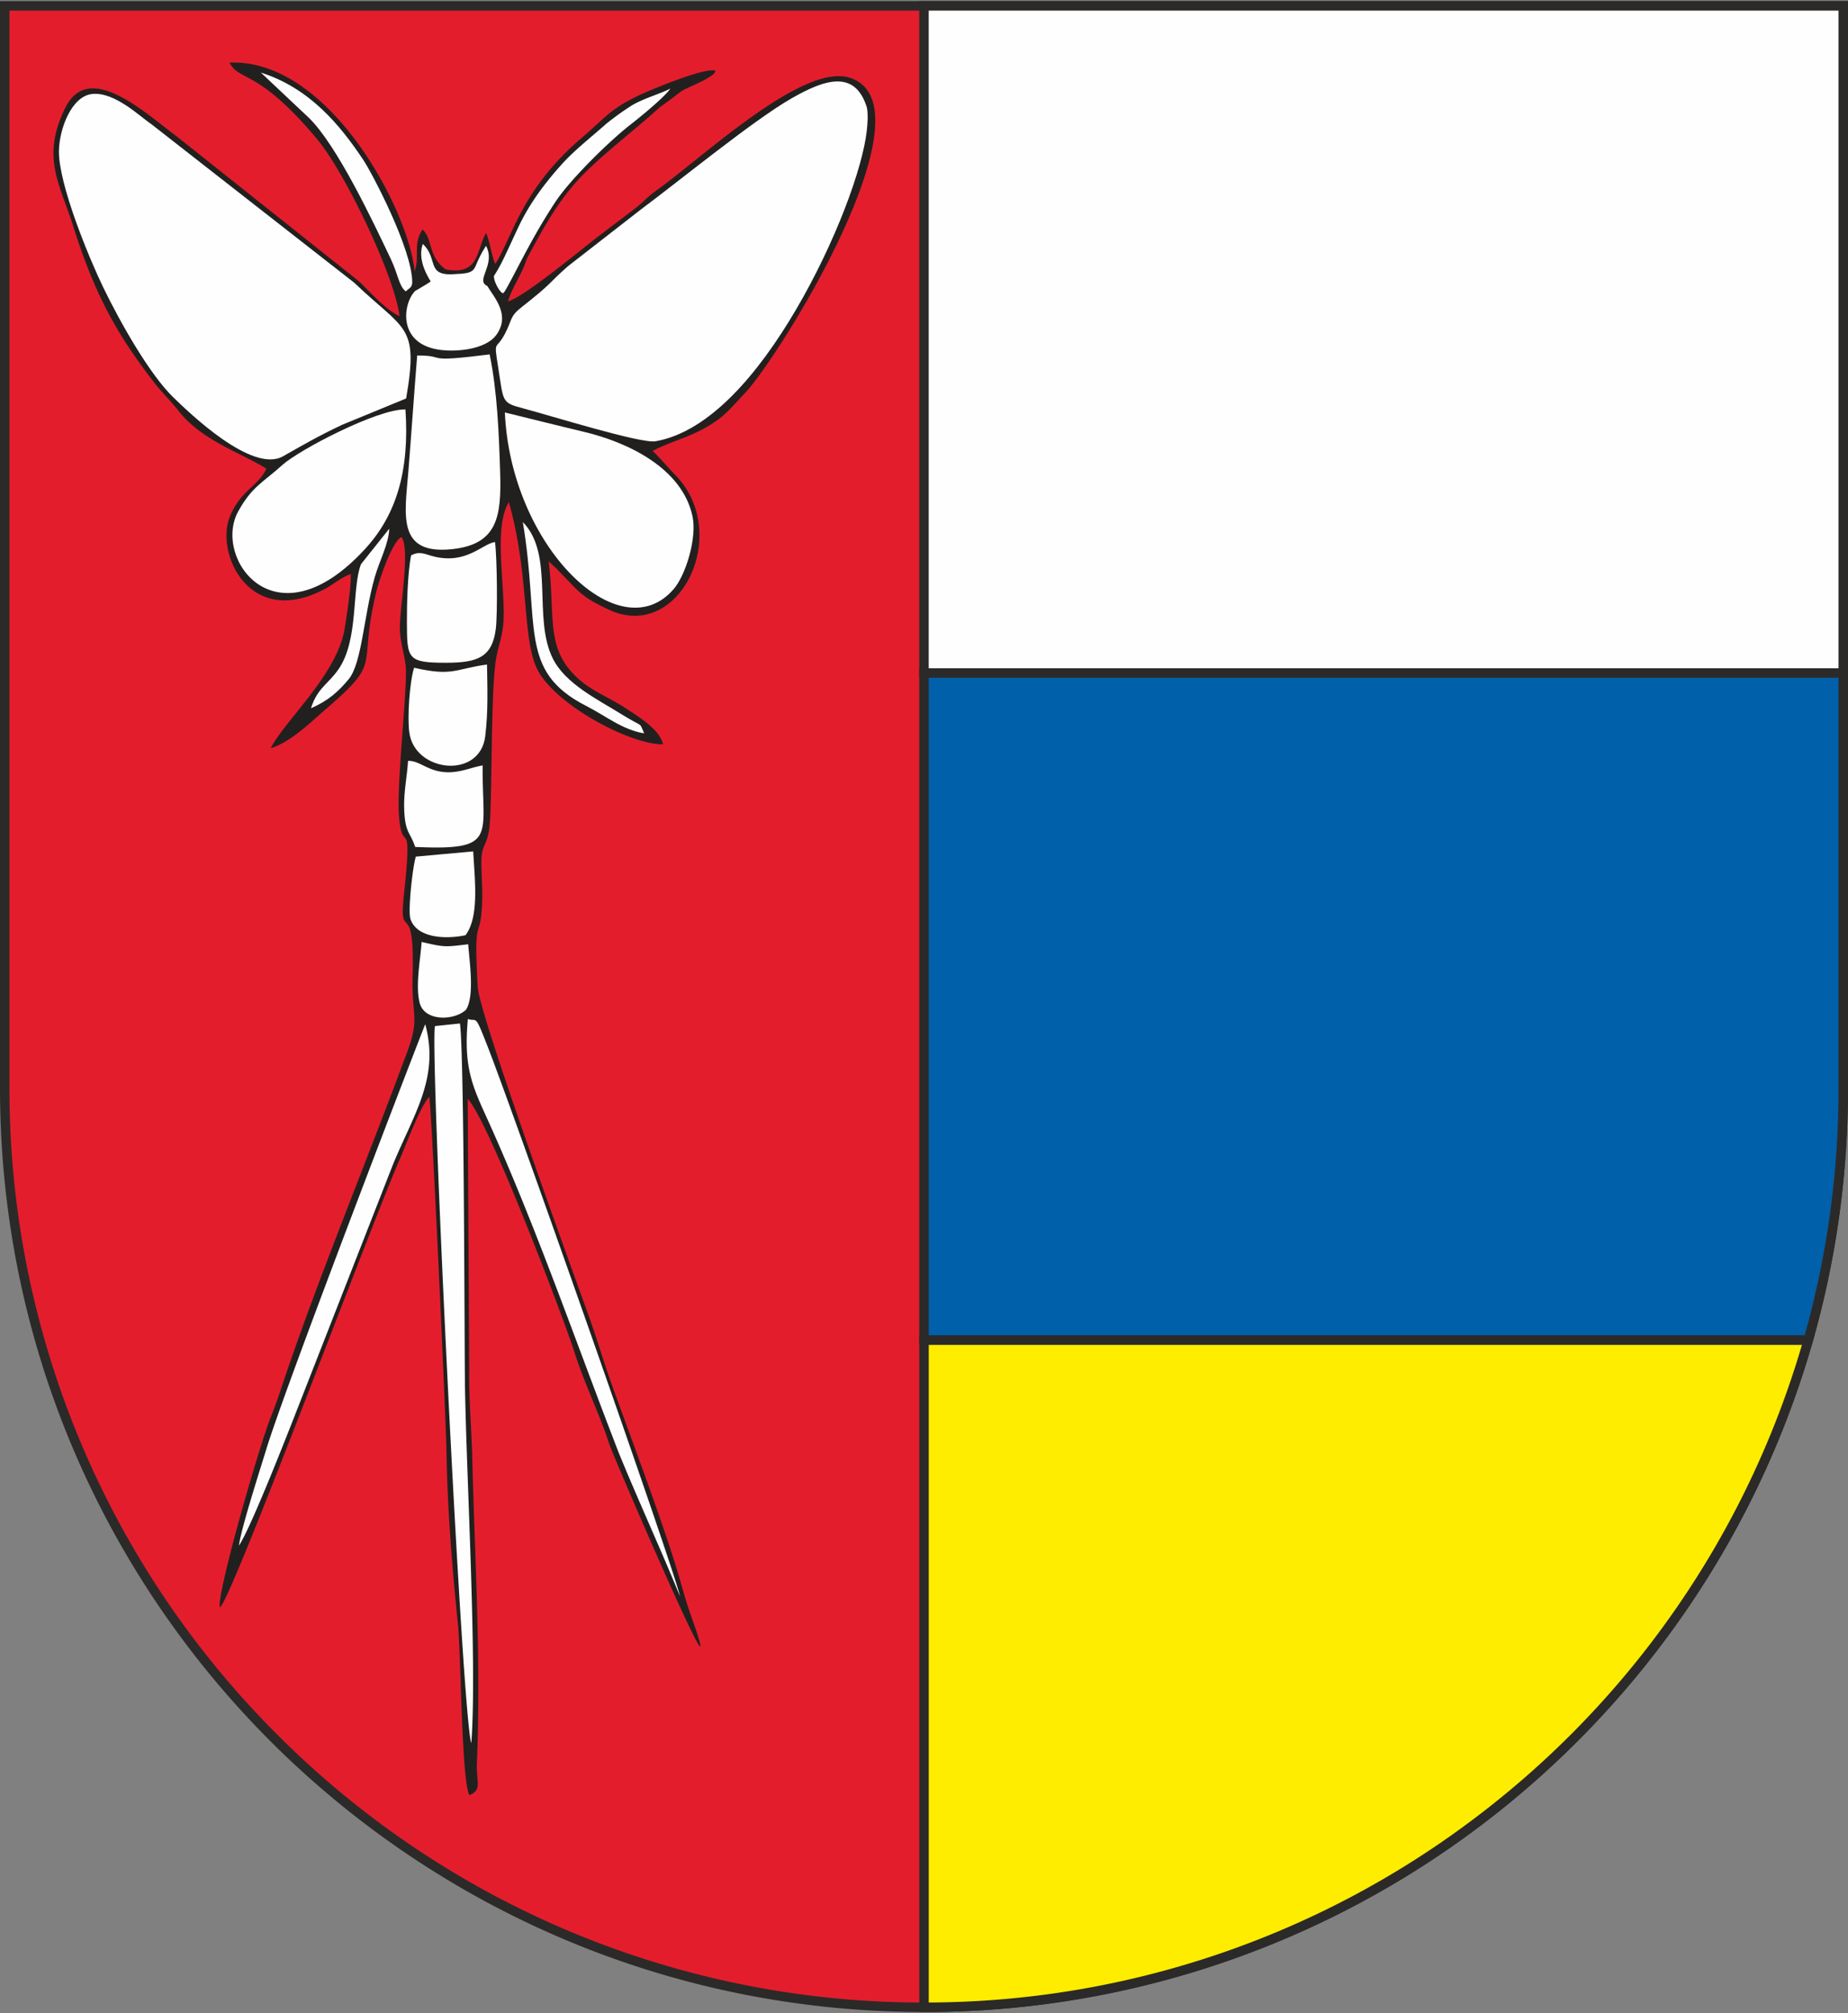
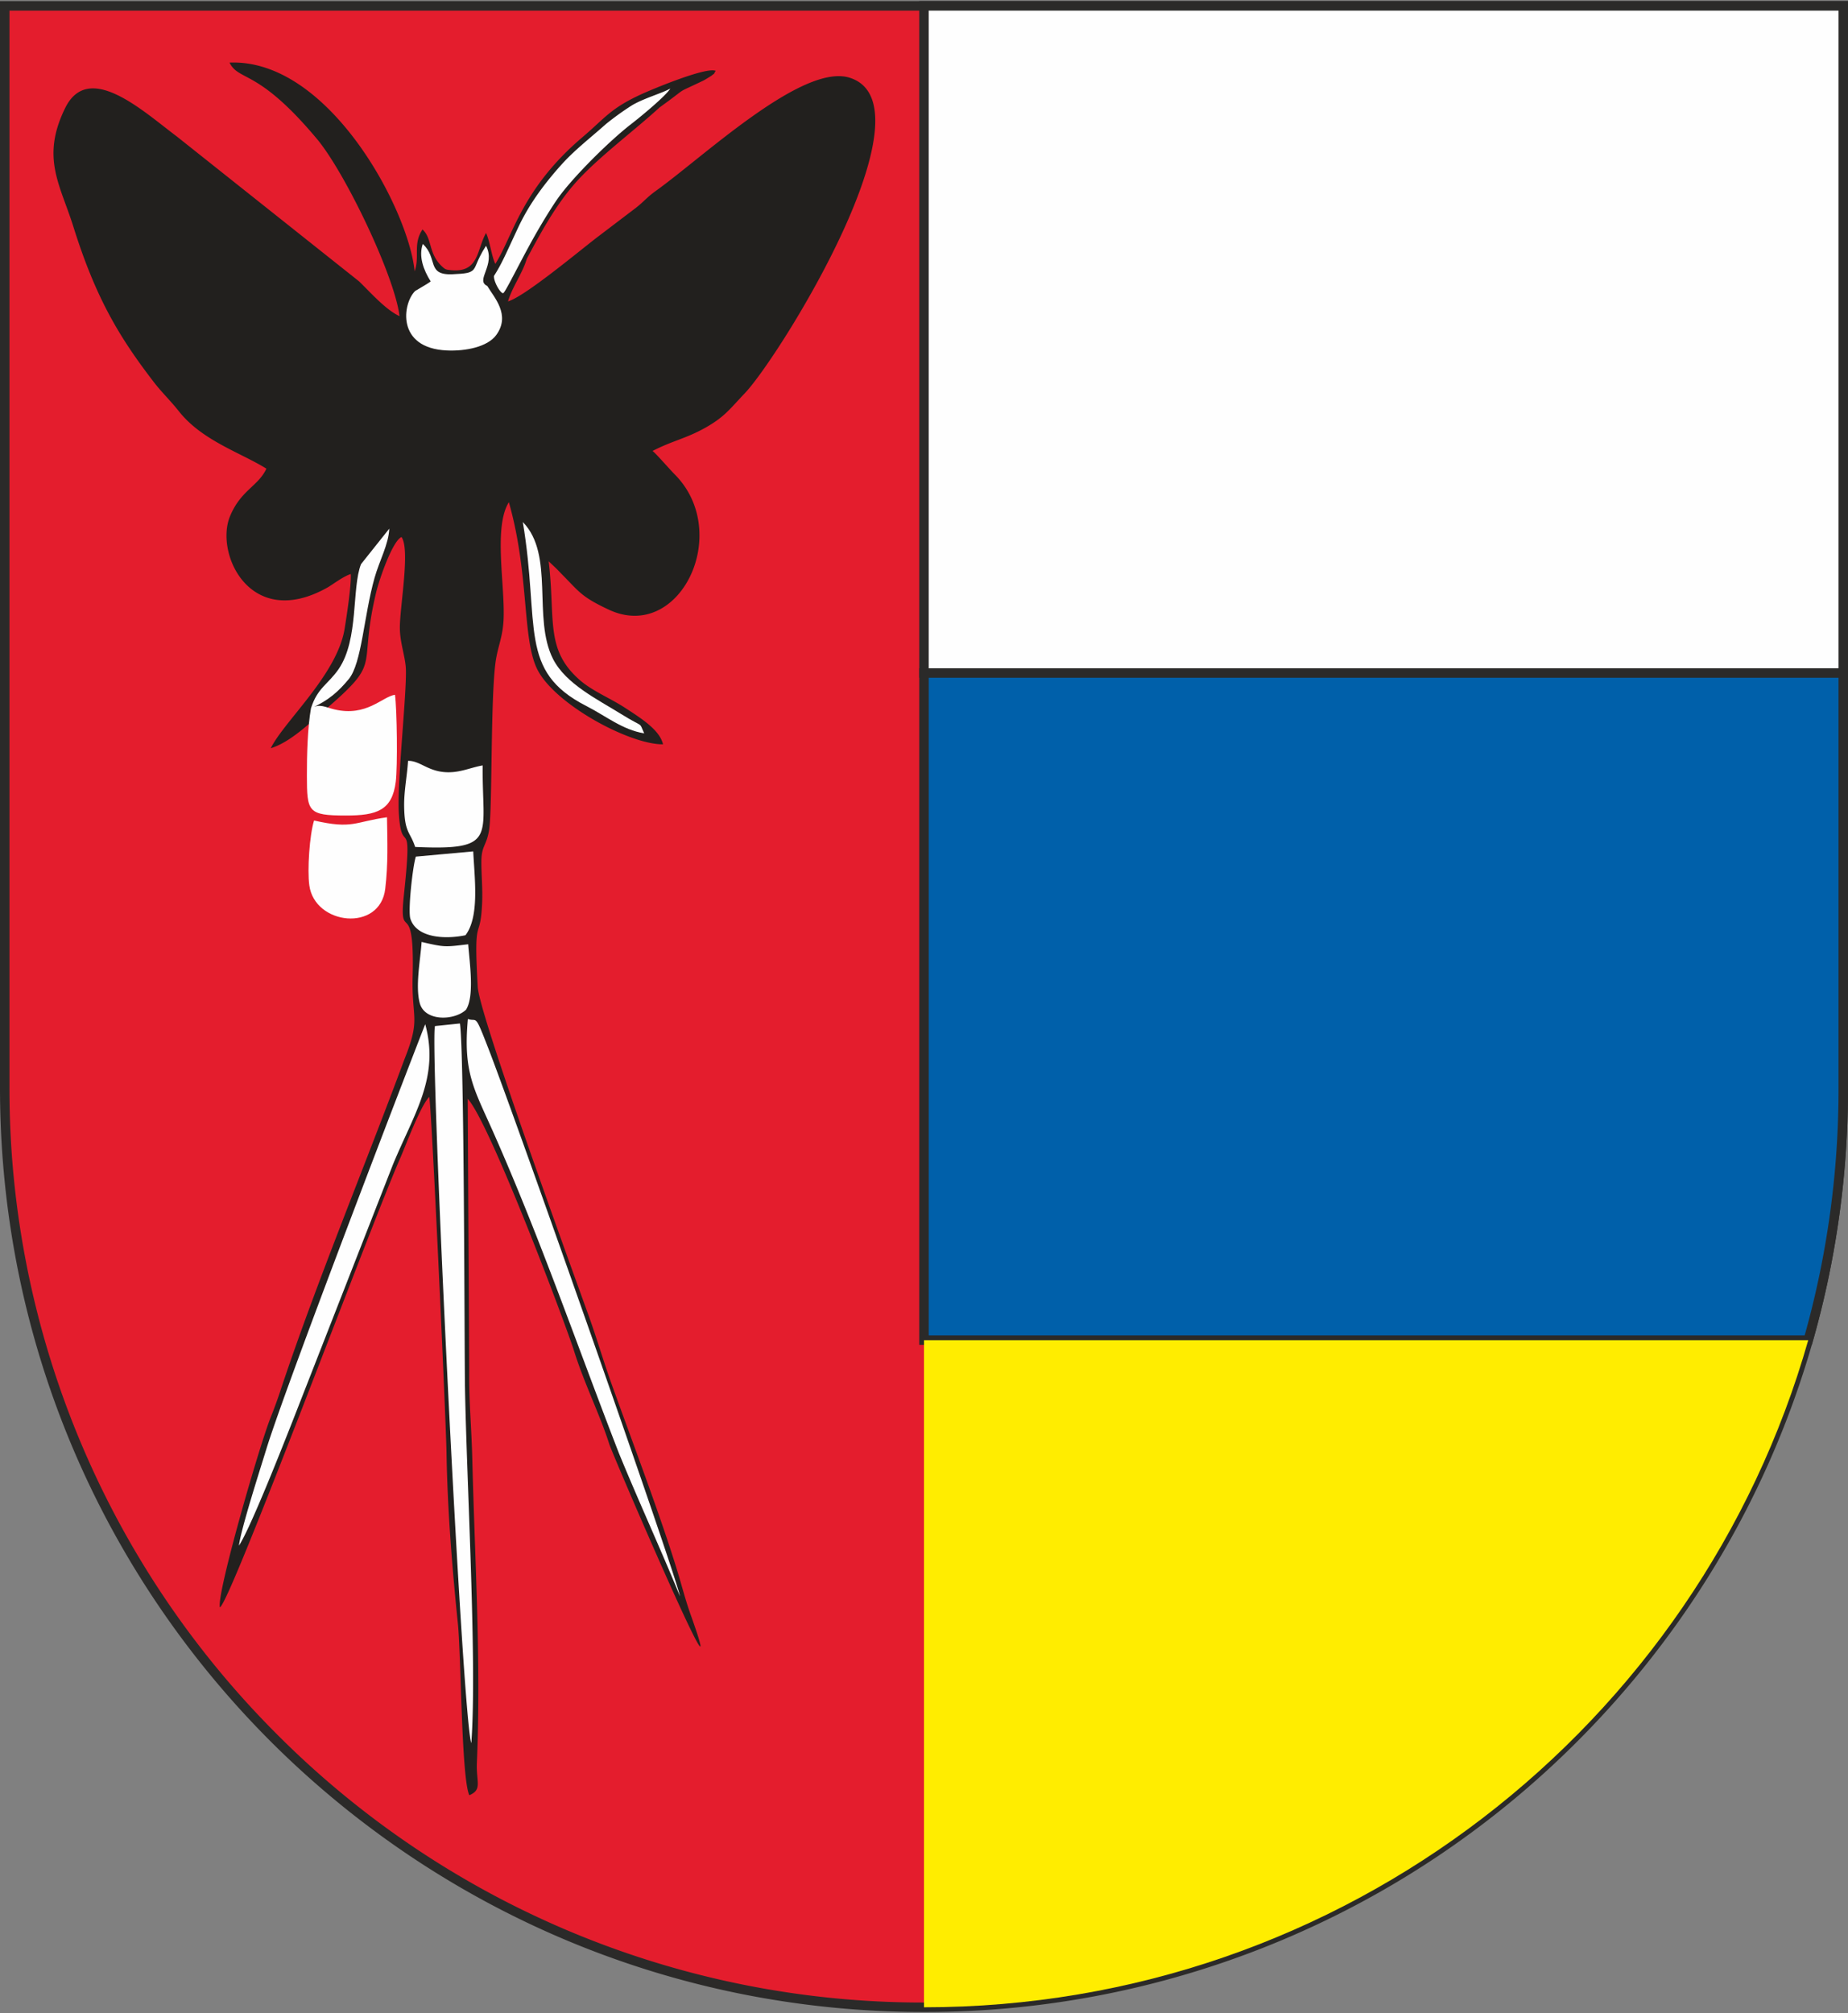
<svg xmlns="http://www.w3.org/2000/svg" width="56" height="61">
  <rect width="100%" height="100%" fill="#808080" stroke="none" />
  <path fill="#e41d2d" d="M.144.178h55.712v32.787c0 15.385-12.471 27.857-27.856 27.857C12.615 60.822.144 48.35.144 32.965z" />
  <path fill="#2b2a29" d="M55.713 32.965a27.625 27.625 0 01-8.117 19.596A27.626 27.626 0 0128 60.678a27.625 27.625 0 01-19.596-8.117A27.625 27.625 0 01.287 32.965V.322h55.426zM0 .035v32.93c0 7.732 3.134 14.732 8.2 19.8 5.068 5.066 12.068 8.2 19.8 8.2a27.912 27.912 0 0019.799-8.2C52.866 47.696 56 40.696 56 32.964V.035z" />
  <path fill="#fefefe" d="M28 .178h27.856v20.215H28z" />
  <path fill="#2b2a29" d="M55.713 20.249h-27.57V.322h27.57zM27.856.035v20.501H56V.035z" />
  <path fill="#0060aa" d="M27.922 20.393h27.934v12.572c0 2.65-.371 5.214-1.064 7.642h-26.87z" />
  <path fill="#2b2a29" d="M55.713 32.965a27.618 27.618 0 01-1.026 7.498H28.144V20.536h27.569zM27.856 20.25v20.5h27.047l.03-.104A27.895 27.895 0 0056 32.965V20.25H28z" />
  <path fill="#ffed00" d="M54.795 40.608C51.473 52.276 40.735 60.822 28 60.822V40.608z" />
-   <path fill="#2b2a29" d="M44.674 55.103a27.589 27.589 0 01-16.53 5.574V40.751h26.46a27.755 27.755 0 01-9.93 14.352zm10.31-14.64H27.857v20.502H28a27.876 27.876 0 0016.847-5.633 28.036 28.036 0 0010.086-14.685z" />
  <path fill="#22201e" d="M15.965 7.839c.418-.783.889-1.657 1.522-2.354.672-.739 1.743-1.535 2.503-2.232.956-.686.378-.357 1.32-.809.039-.018.243-.144.248-.149.143-.114.035-.006.13-.148-.283-.125-1.868.535-2.217.692-.97.439-1.126.727-1.817 1.315C15.8 5.731 15.547 7.15 15.01 7.996c-.12-.249-.163-.688-.282-.936-.284.506-.209 1.21-1.06 1.126-.147-.015-.167-.013-.276-.115-.416-.387-.29-.848-.589-1.118-.274.416-.108.747-.208 1.166a1.156 1.156 0 01-.03.102c-.188-1.888-2.609-6.45-5.61-6.324.293.582.854.162 2.656 2.321.854 1.024 2.351 4.154 2.496 5.362-.423-.197-.868-.707-1.227-1.055L5.354 4.132c-1.024-.767-2.67-2.3-3.379-.859-.74 1.507-.152 2.32.245 3.585.681 2.173 1.39 3.357 2.46 4.744.22.284.496.55.744.864.7.885 1.87 1.25 2.649 1.735-.25.536-.78.652-1.106 1.45-.459 1.127.617 3.463 2.953 2.153.146-.081.48-.34.709-.41.018.355-.12 1.25-.187 1.664-.228 1.385-1.837 2.8-2.237 3.614.603-.183 1.234-.811 1.606-1.13 1.83-1.575 1.015-1.184 1.584-3.579.098-.412.5-1.575.772-1.69.264.37-.04 2.042-.05 2.713-.008.474.17.91.183 1.297.025.764-.27 3.407-.214 4.356.083 1.414.436-.154.151 2.503-.16 1.5.333-.054.267 2.452-.034 1.292.255 1.243-.246 2.497-1.194 3.225-2.66 6.746-3.729 9.952a14.01 14.01 0 01-.322.893c-.347.863-1.656 5.396-1.543 5.768.327-.157 4.592-11.637 5.46-13.602.166-.375.597-1.56.882-1.865.067.142.508 9.797.524 10.743.029 1.767.17 3.51.345 5.212.098.948.106 4.698.347 5.205.402-.172.204-.395.229-.988.13-3.104-.062-6.105-.14-9.225-.024-.952-.1-1.652-.093-2.633l-.045-8.256c.665.706 2.98 6.865 3.218 7.625.315 1.008.792 1.952 1.071 2.834.111.35 3.82 8.964 2.468 5.175-.122-.343-.2-.626-.312-1.014-.489-1.693-1.467-4.25-2.094-6.004-.222-.62-.457-1.411-.687-2.048-.586-1.623-3.313-9.124-3.36-9.955-.134-2.324.08-1.306.133-2.556.018-.426-.024-.847-.023-1.238.001-.503.158-.475.235-.974.102-.654.038-4.172.21-5.176.071-.414.206-.693.228-1.2.045-1.042-.31-2.798.16-3.547.634 2.228.39 4.192.883 5.106.567 1.05 2.791 2.24 3.788 2.23-.097-.43-.647-.779-1.157-1.11-.463-.3-.998-.51-1.382-.852-1.042-.927-.715-1.83-.926-3.584l.236.224c.052.051.12.125.203.209.491.496.562.65 1.388 1.035 2.147 1 3.755-2.34 1.986-4.108-.133-.133-.601-.67-.666-.702.604-.313 1.02-.376 1.612-.711.578-.328.729-.56 1.186-1.04 1.054-1.109 5.784-8.727 3.18-9.558-1.425-.455-4.424 2.387-5.872 3.424-.28.201-.356.318-.6.51l-1.21.92c-.582.45-2.181 1.781-2.675 1.922.13-.442.44-.852.57-1.293z" />
-   <path fill="#fefefe" d="M12.297 8.83c-.21-.16-.229-.505-.449-.97-.544-1.147-1.632-3.456-2.49-4.292L7.906 2.2c1.476.466 2.4 1.59 3.106 2.65.256.385 1.48 2.702 1.48 3.705 0 .169-.12.19-.195.276zm13.976-5.56c.036.225.018.464-.007.691-.127 1.148-.955 3.393-2.144 5.42-1.145 1.951-2.622 3.701-4.258 3.99-.444.077-3.17-.775-4.022-1-.655-.174-.579-.191-.75-1.269-.134-.84-.064-.465.21-.99.231-.442.137-.517.507-.807.96-.753.784-.695 1.399-1.236L19.43 6.34c1.196-.89 3.392-2.69 4.547-3.354 1-.576 1.936-.9 2.296.284zm-15.904 9.601c-.717.34-1.122.574-1.793.955-.94.533-2.865-1.34-3.328-1.79-.705-.686-1.584-2.219-2.128-3.345-.41-.848-1.349-3.106-1.334-4.118.01-.666.38-1.653.998-1.724.685-.079 1.448.676 1.815.923l6.138 4.797c1.539 1.472 1.957 1.253 1.57 3.505l-1.938.797z" />
-   <path fill="#fefefe" d="M12.286 12.405c.128 1.874-.282 3.2-1.213 4.218-2.725 2.98-4.63.287-3.857-1.122.416-.76.759-.884 1.332-1.405.51-.463 2.896-1.71 3.738-1.69zm3.013.093c.726.176 1.632.406 2.376.582 1.365.321 3.001 1.112 3.31 2.566.14.66-.205 1.783-.575 2.209-1.646 1.895-4.936-1.316-5.111-5.357zm-.461-1.759c.228 1.112.28 2.353.318 3.573.041 1.329-.075 2.178-1.446 2.327-1.71.187-1.437-1.07-1.334-2.37.094-1.17.17-2.321.266-3.497.974-.002.083.233 2.196-.033z" />
-   <path fill="#fefefe" d="M18.836 21.644c.702.436.51.198.685.577-.66-.107-1.154-.523-1.756-.83-2.079-1.062-1.394-2.424-1.922-5.573.972.993.286 2.913.916 4.15.388.76 1.358 1.228 2.077 1.676zm-9.412-.184c.196-.622.52-.723.84-1.19.613-.899.39-2.452.676-3.176l.856-1.075c-.017.465-.3.974-.445 1.487-.328 1.16-.386 2.589-.782 3.07-.302.366-.611.651-1.145.885zm3.031-4.629c.269-.151.438-.028.71.036.978.23 1.445-.385 1.835-.444.062.443.082 2.18.024 2.637-.11.867-.57 1.022-1.51 1.022-1.162 0-1.18-.116-1.183-1.208-.002-.612.02-1.461.124-2.043zm2.303 3.304c.012.762.037 1.4-.053 2.167-.155 1.32-2.138 1.106-2.301-.106-.064-.468.007-1.523.144-1.963 1.177.27 1.23.037 2.21-.098z" />
+   <path fill="#fefefe" d="M18.836 21.644c.702.436.51.198.685.577-.66-.107-1.154-.523-1.756-.83-2.079-1.062-1.394-2.424-1.922-5.573.972.993.286 2.913.916 4.15.388.76 1.358 1.228 2.077 1.676zm-9.412-.184c.196-.622.52-.723.84-1.19.613-.899.39-2.452.676-3.176l.856-1.075c-.017.465-.3.974-.445 1.487-.328 1.16-.386 2.589-.782 3.07-.302.366-.611.651-1.145.885zc.269-.151.438-.028.71.036.978.23 1.445-.385 1.835-.444.062.443.082 2.18.024 2.637-.11.867-.57 1.022-1.51 1.022-1.162 0-1.18-.116-1.183-1.208-.002-.612.02-1.461.124-2.043zm2.303 3.304c.012.762.037 1.4-.053 2.167-.155 1.32-2.138 1.106-2.301-.106-.064-.468.007-1.523.144-1.963 1.177.27 1.23.037 2.21-.098z" />
  <path fill="#fefefe" d="M12.58 25.662c-.153-.47-.32-.415-.333-1.227-.007-.46.088-.91.118-1.38.34-.009.568.284 1.069.337.463.05.815-.136 1.193-.199-.025 2.16.485 2.584-2.047 2.47zm1.76.136c.045.86.19 1.977-.234 2.54-.607.128-1.48.089-1.67-.5-.079-.246.073-1.613.166-1.882l1.738-.158zm-.218 4.797c-.348.332-1.253.366-1.403-.203-.138-.523.024-1.327.057-1.85.71.164.699.155 1.412.07.039.54.198 1.565-.066 1.983zm-.94.495l.755-.078c.134.873.134 9.857.154 11.05.047 2.77.37 8.384.191 10.755-.275-.726-1.27-21.222-1.1-21.727zm-.296-.055c.439 1.615-.34 2.707-.978 4.25l-3.047 7.789c-.288.729-1.273 3.236-1.62 3.759.057-.491.644-2.317.83-2.924.628-2.051 4.803-12.867 4.815-12.874zm2.041 3.225c-.567-1.274-.896-1.772-.749-3.383.296.099.195-.206.619.886.87 2.242 5.61 15.71 5.809 16.606-.598-1.461-1.258-2.888-1.856-4.349-1.262-3.253-2.402-6.563-3.823-9.76zm.042-25.9c.235-.361.378-.708.727-1.452.206-.44.549-1.058 1.294-1.893.415-.465.857-.799 1.374-1.258a8.66 8.66 0 01.768-.554c.356-.22.931-.377 1.18-.52-.129.215-.845.812-1.188 1.078-.663.513-1.752 1.596-2.21 2.236-.142.198-.48.729-.787 1.285-.416.751-.823 1.59-.878 1.6-.085.018-.297-.362-.28-.521z" />
  <path fill="#fefefe" d="M13.71 8.31c.424-.017.516-.046.598-.105.131-.092.112-.279.42-.757.306.585-.34 1.044.038 1.217.2.34.718.873.272 1.486-.263.362-.932.494-1.496.468-1.552-.069-1.34-1.438-.96-1.803.132-.082.357-.204.47-.288-.218-.345-.372-.757-.24-1.136.469.433.102.951.898.918z" />
</svg>